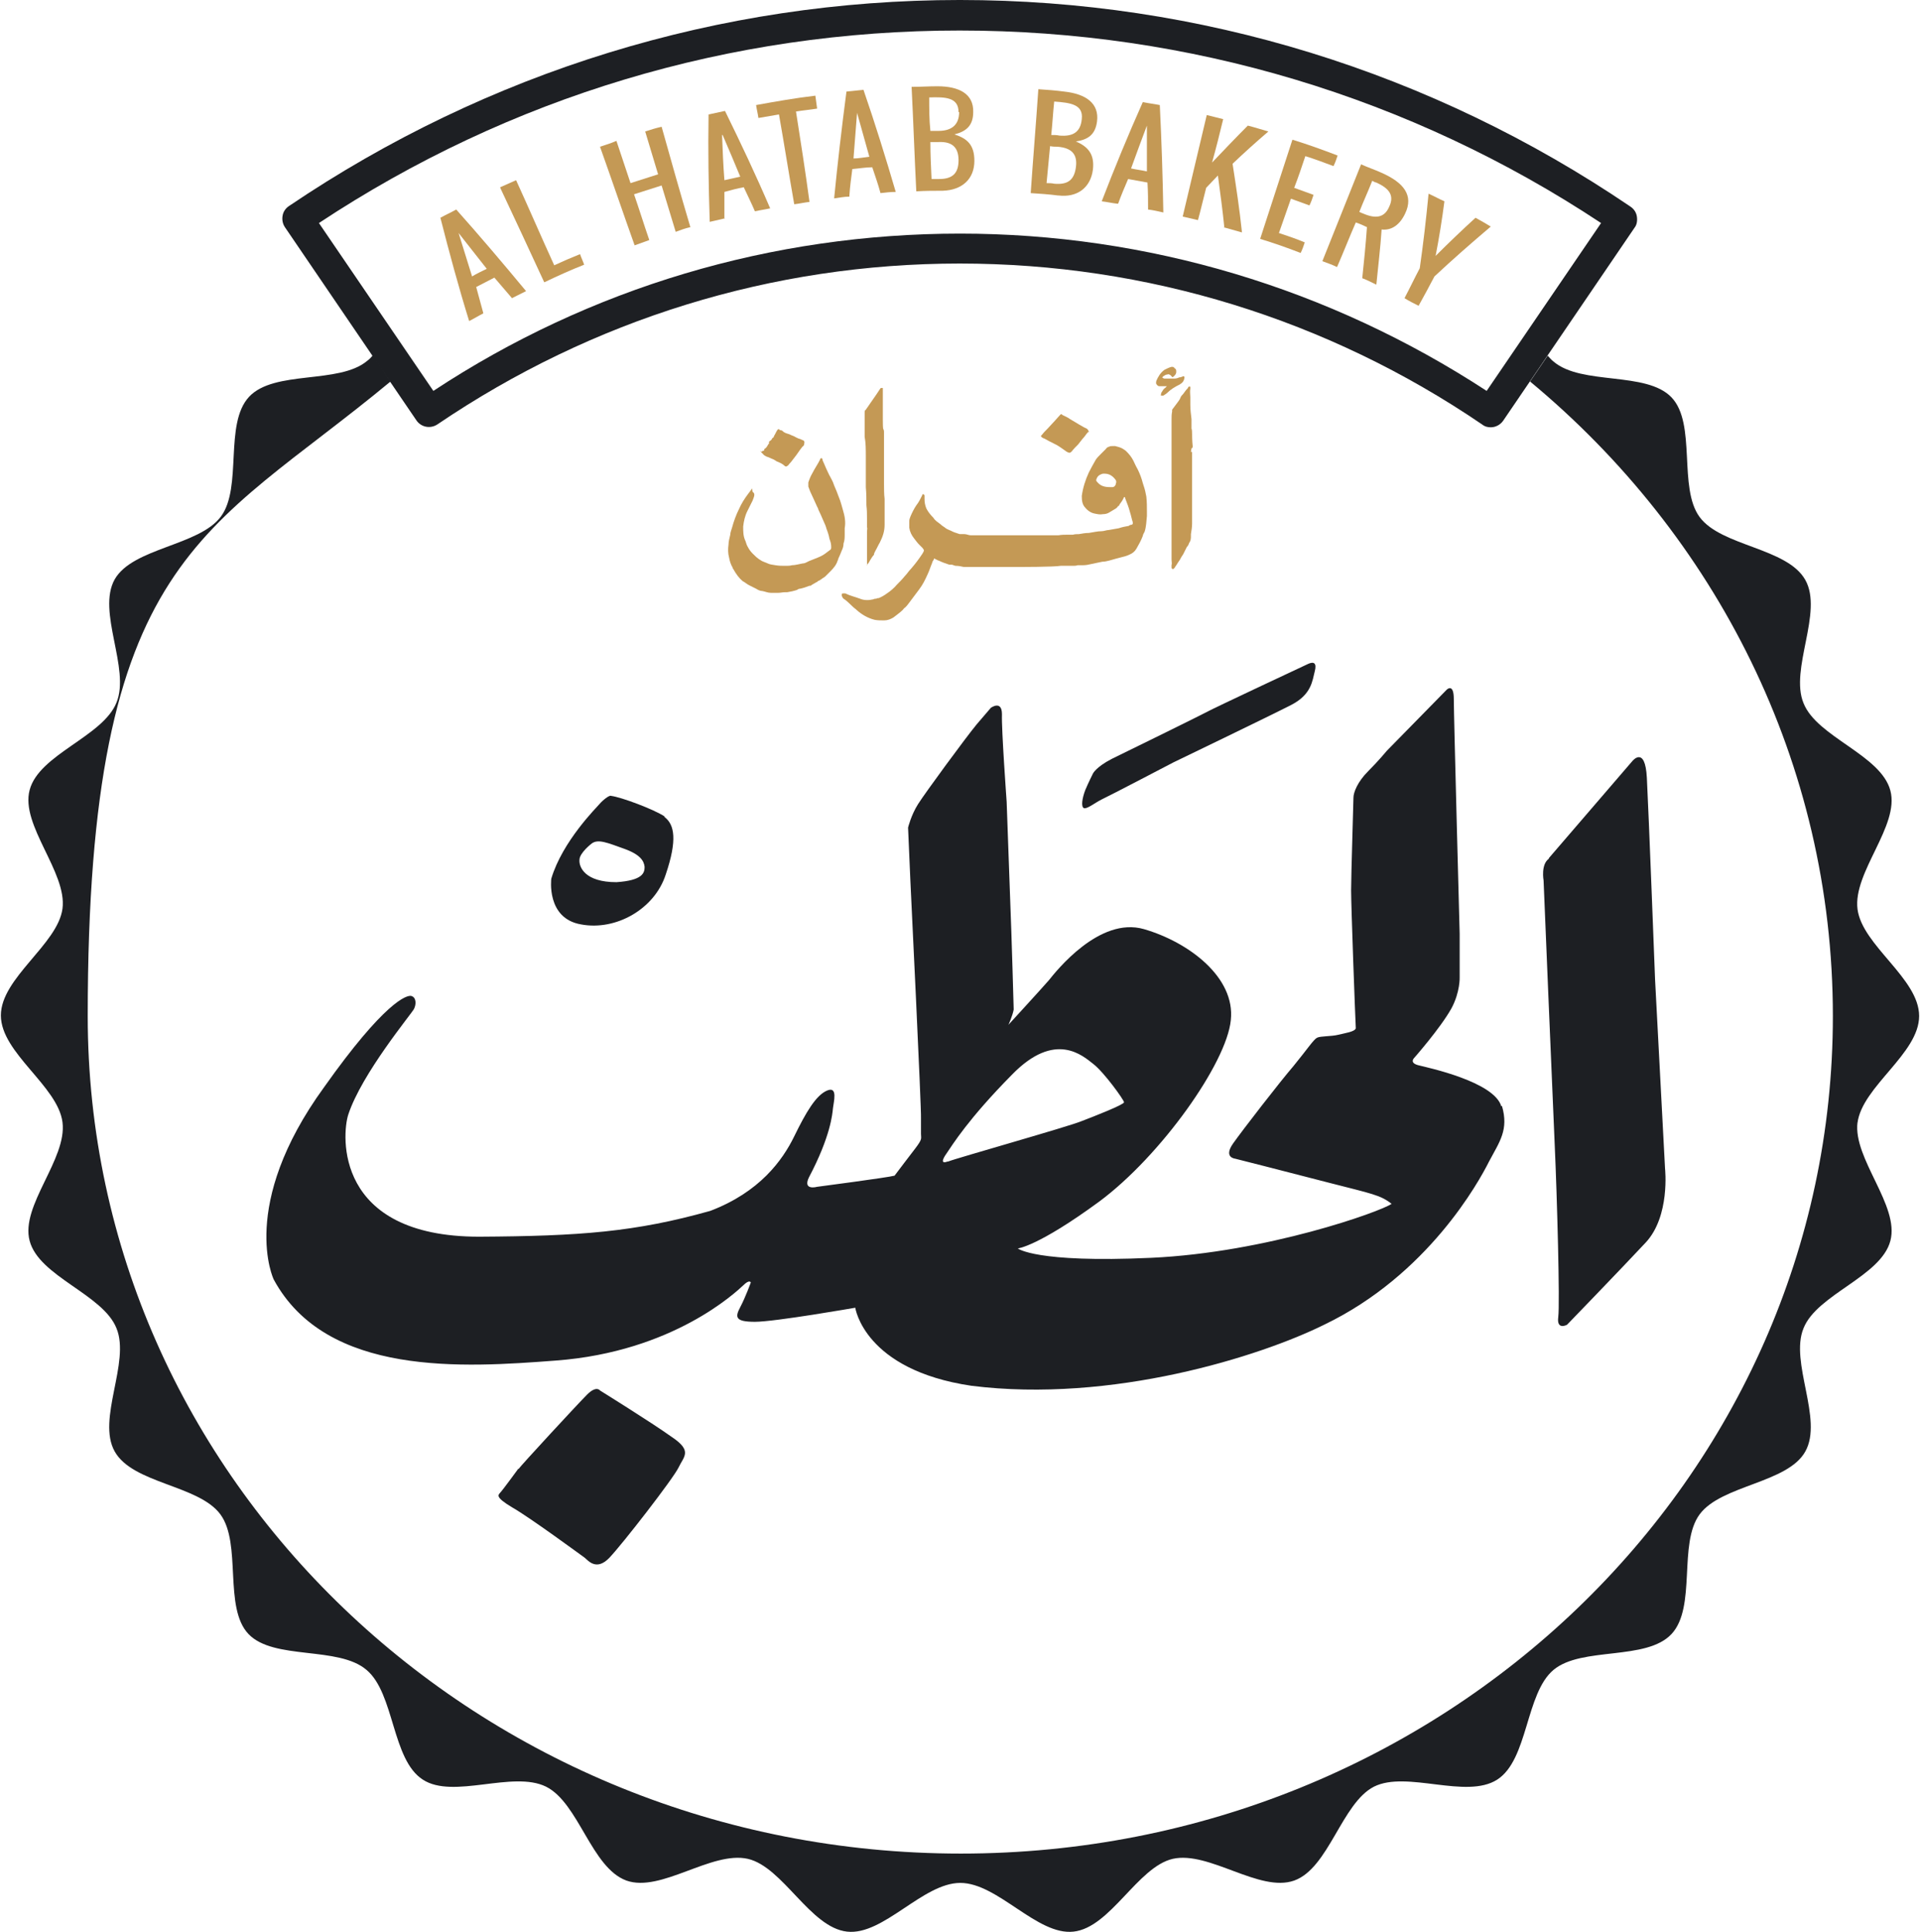
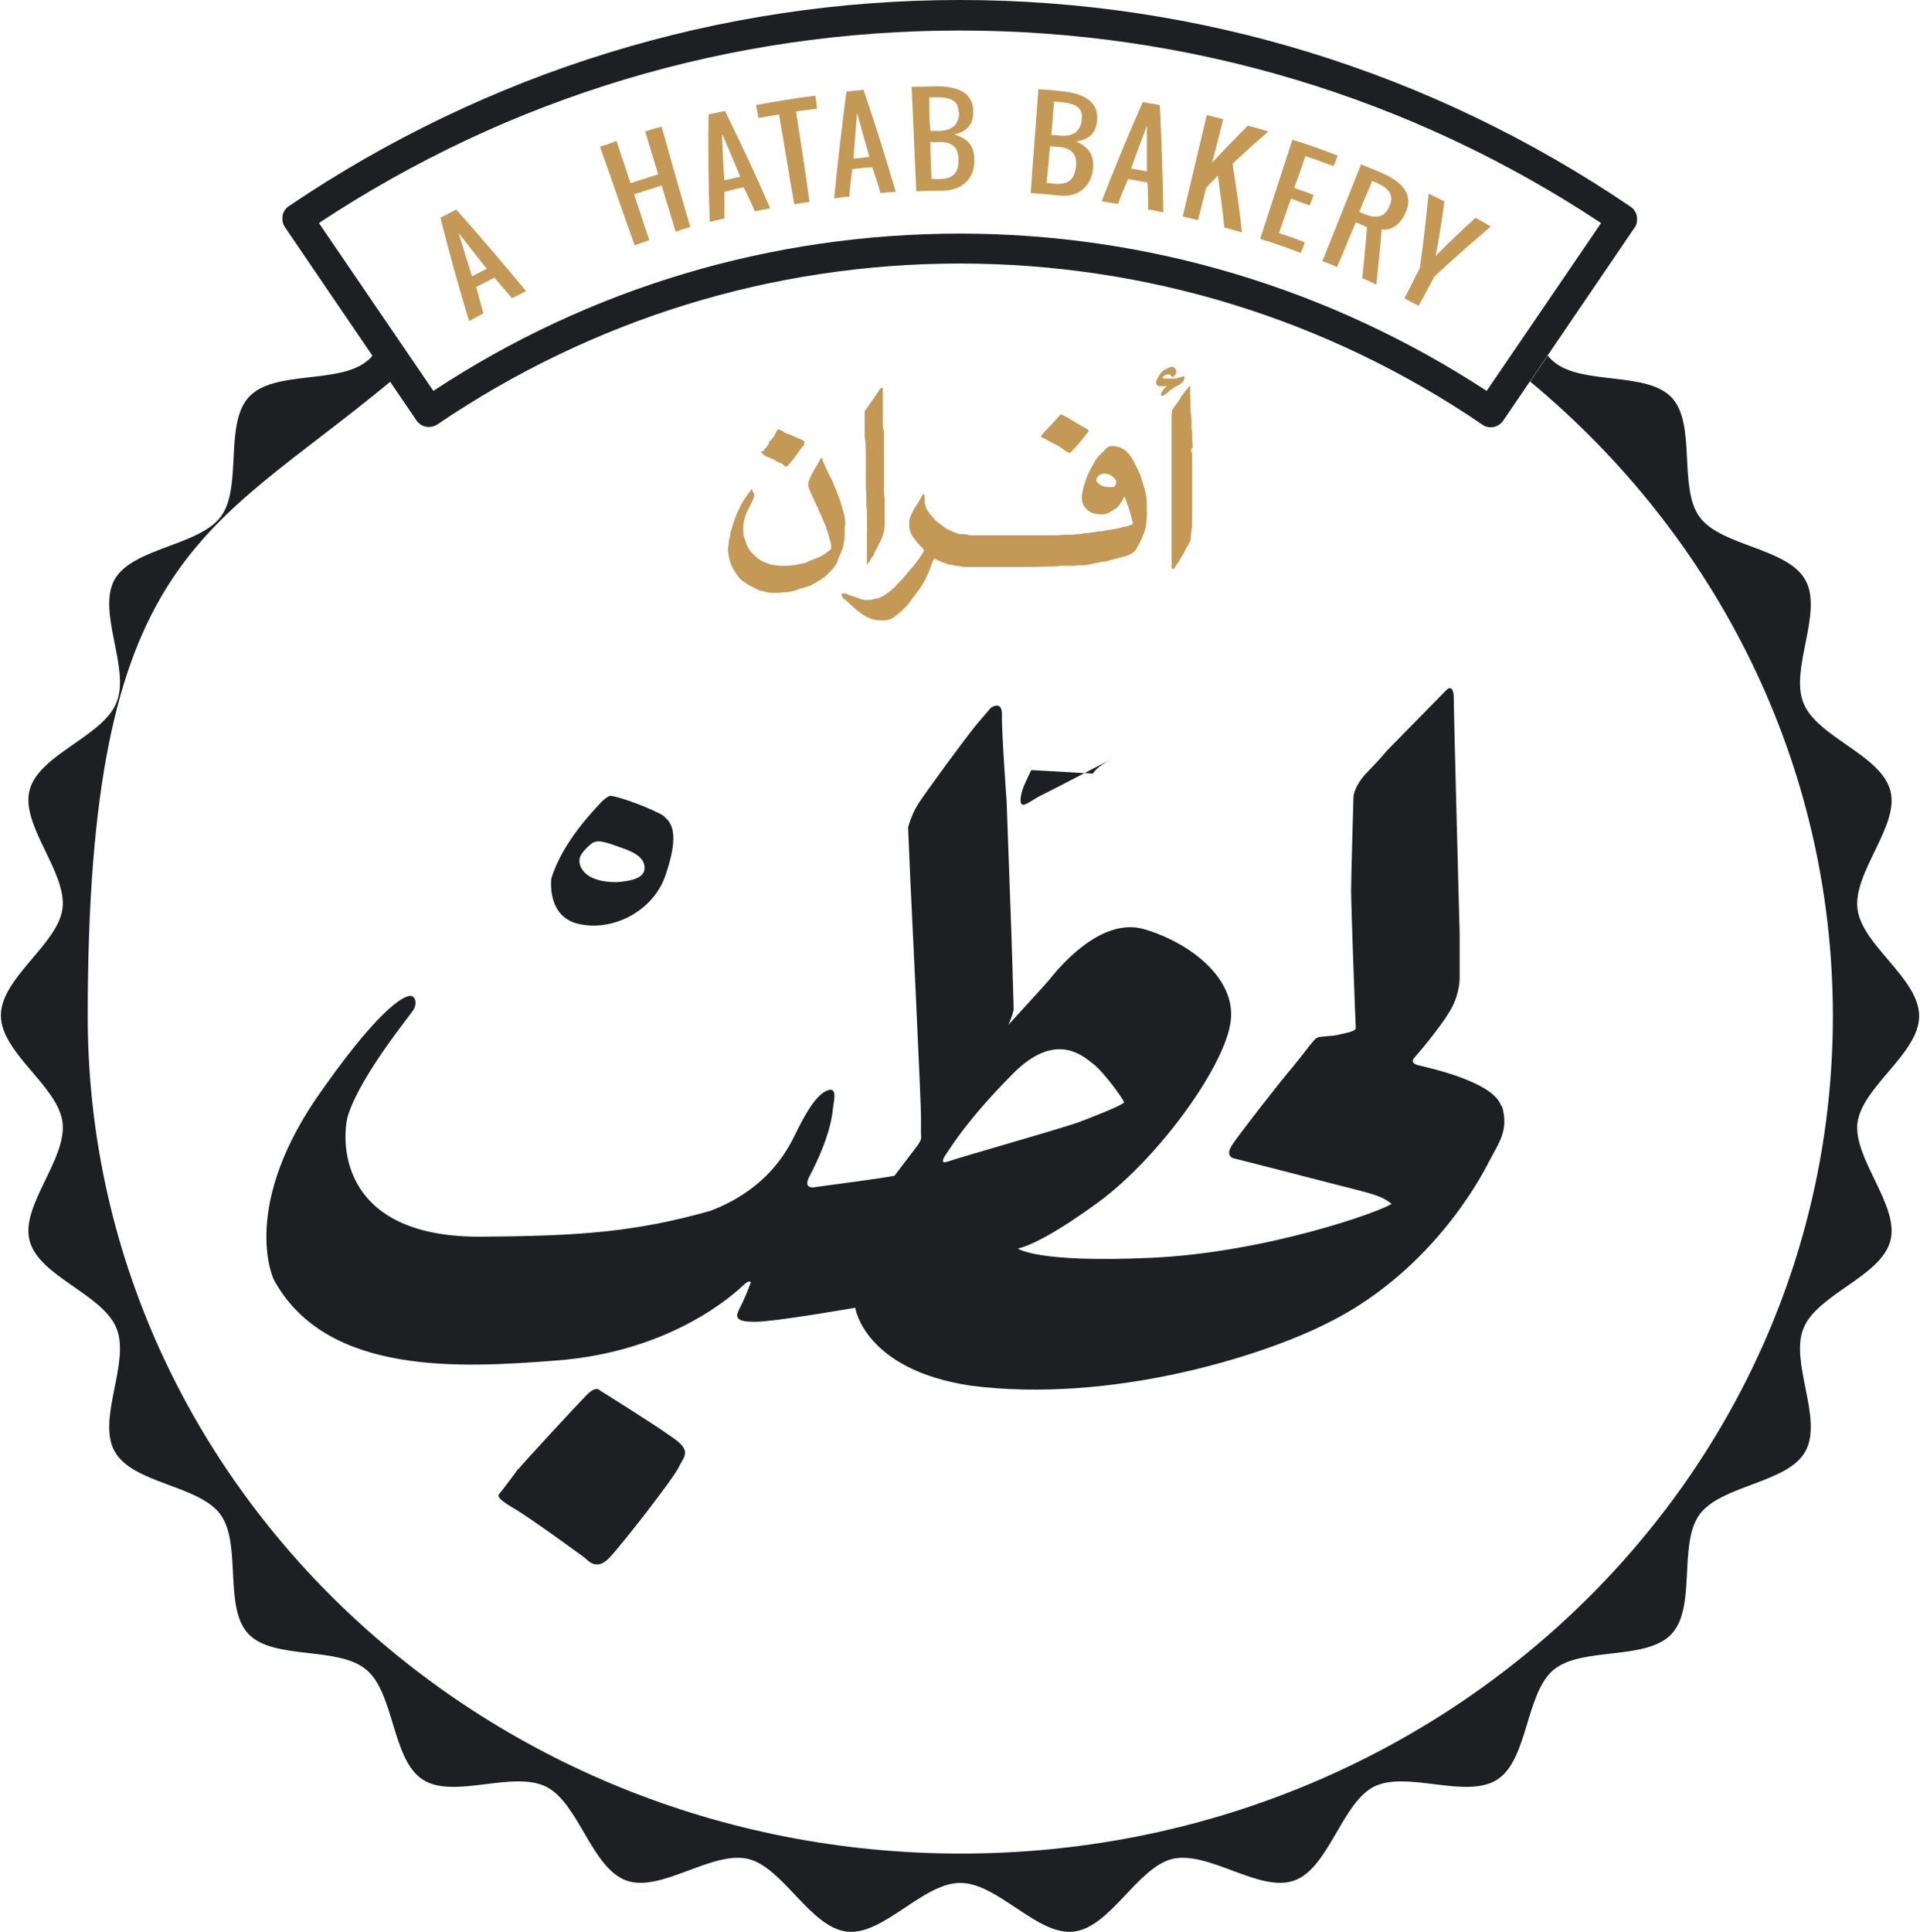
<svg xmlns="http://www.w3.org/2000/svg" viewBox="-.15 0 327.198 329.2">
  <g fill="#1D1F23">
-     <path d="M263.8 146.2l14.2-16.5s2.2-2.8 2.5 2.8c.3 5.6 1.4 34.4 1.4 34.4l1.7 32.2s.9 8.1-3.3 12.6 -13.4 14-13.4 14 -1.8 1-1.5-1.3c.3-2.3-.2-20.5-.6-29.3 -.4-8.8-1.9-45.1-1.9-45.1s-.5-2.7.9-3.7" />
    <path d="M88.2 250.2s-2.7 3.7-3.1 4.1c-.3.4-1 .7 2 2.5 3 1.7 11.7 8.1 12.4 8.6 .6.5 2 2.3 4.2 0s10.9-13.5 11.8-15.4c.9-1.9 2.4-2.8-1.2-5.2 -3.5-2.5-12.2-7.9-12.2-7.9s-.6-.9-2.2.7 -11.4 12.2-11.7 12.7" />
    <path d="M104.9 150.3c-5.4 0-6.4-2.6-6.3-3.8 0-1.2 2.1-2.8 2.1-2.8 1.1-.8 2.7-.1 5.5.9s3.4 2.1 3.5 3.1c0 1-.3 2.3-4.8 2.6m8.2-11.2c-1.8-1.2-7.4-3.3-9.1-3.5 -.3-.2-1.5.8-2 1.4 -.4.5-6.3 6.3-8.2 12.7 0 0-.9 6.8 5.1 7.8 5.9 1.1 12.5-2.6 14.4-8.5 2-5.9 1.5-8.5-.2-9.8" />
-     <path d="M186.1 131.8s.5-1.1 3.2-2.5c2.7-1.3 16.1-7.9 16.6-8.2 .5-.3 16-7.6 16.9-8 .9-.4 1.5-.2 1.1 1.3 -.4 1.5-.5 3.9-4 5.7 -3.5 1.8-20.1 9.8-20.1 9.8s-10.9 5.7-12.2 6.3c-1.2.6-2.4 1.6-3 1.5 -.6-.2-.3-1.8.2-3.1 .5-1.2 1.3-2.8 1.3-2.8" />
+     <path d="M186.1 131.8s.5-1.1 3.2-2.5s-10.9 5.7-12.2 6.3c-1.2.6-2.4 1.6-3 1.5 -.6-.2-.3-1.8.2-3.1 .5-1.2 1.3-2.8 1.3-2.8" />
    <path d="M161.3 197.9c-1.6.6-.2-1.3-.2-1.3 1.1-1.6 3.7-5.9 11.2-13.5 7.4-7.6 12.1-3.2 13.9-1.8 1.8 1.4 5.2 6.1 5.2 6.5 0 .4-5.1 2.4-7.2 3.2 -2.1.9-21.3 6.3-22.8 6.9m94.3-9.4c-1.2-4.2-12.5-6.6-14.1-7 -1.6-.4-.8-1.2-.8-1.2s4.5-5.1 6.4-8.5c1.5-2.8 1.4-5.3 1.4-5.3v-7.4s-1-37.2-1-40c0-2.8-1.2-1.6-1.2-1.6l-10.2 10.4s-1.4 1.7-3.2 3.5c-1.8 1.8-2.5 3.6-2.5 4.5 0 .9-.4 13.1-.4 15.8 0 2.7.7 21.7.8 23.5 -.2.6-1.8.8-3 1.1 -1.2.3-3 .2-3.6.5 -.6.3-1.7 2-4 4.8 -2.4 2.8-8.6 10.8-10.3 13.2 -1.7 2.4.3 2.6.3 2.6s8.7 2.2 16 4.1c7.4 1.9 8.8 2.1 10.7 3.6 -1.8 1.3-21.3 8.3-41 9.2 -19.7.9-22.7-1.6-22.7-1.6s3.4-.3 13.9-8c10.5-7.8 21.7-23.6 22.4-30.9 .8-7.3-7.2-13.3-14.8-15.5 -7.6-2.2-15 7.2-16.2 8.7 -1.3 1.5-6.9 7.6-6.9 7.6s.7-1.5.9-2.6c0-.9-.4-13.2-.4-13.2l-.8-22.2s-.9-12.4-.8-14.9c0-2.5-1.9-1.1-1.9-1.1s-.5.6-2.4 2.8c-1.9 2.3-8.8 11.7-10 13.6 -1.2 1.9-1.7 4-1.7 4l.4 9.2s1.9 39.1 1.8 40.3c0 1.1 0 2.1 0 2.7 0 .8.3.8-1 2.5s-2.3 3-3.5 4.6c-1 .3-13.2 1.9-13.2 1.9s-2.5.7-1.4-1.6c3.7-7 4-10.8 4.1-11.8 .1-1 .9-3.8-1-3 -1.9.8-3.6 3.7-5.6 7.8 -2 4.1-5.9 9.5-14.3 12.7 -12.8 3.6-22.2 4.3-39.4 4.4 -24.7 0-23.4-17.4-22.3-20.8 2.3-7 10.8-17.2 11.2-18 .4-.8.4-1.9-.4-2.2 -.8-.3-4.7 1.1-14.9 15.5 -14.7 20.2-8.6 32.8-8.6 32.8 9 16.6 32.4 15 48.1 13.8 20-1.5 30.7-11.7 31.9-12.8 1.1-1.1 1.3-.5 1.3-.5s-.9 2.5-1.8 4.2c-.9 1.7-.9 2.5 2.5 2.5s17.1-2.4 17.1-2.4 1.5 10.6 19.8 13.3c23.9 3 49.2-5 60.1-10.4 17.7-8.5 26.4-24.4 28.1-27.8 1.8-3.4 3.4-5.4 2.2-9.5" />
    <path d="M163.4 39.8c32 0 63 9.3 89.8 26.8L272.7 38C240.2 16.5 202.5 5.2 163.4 5.2 124.3 5.19 86.7 16.5 54.2 38l19.5 28.6c26.7-17.6 57.7-26.8 89.8-26.8m90.4 33c-.5 0-1-.1-1.5-.5 -26.3-17.9-57.1-27.4-89-27.4s-62.6 9.5-89 27.4c-1.2.8-2.8.5-3.6-.7L48.4 38.7c-.4-.6-.5-1.3-.4-1.9 .1-.7.5-1.3 1.1-1.7C83 12.2 122.5-.001 163.4-.001c40.9 0 80.4 12.2 114.3 35.2 .6.4 1 1 1.1 1.7 .1.7 0 1.4-.4 1.9L256 71.7c-.5.7-1.3 1.1-2.1 1.1" />
  </g>
  <g fill="#C49955">
    <path d="M128.1 83.8c.2.1.3.3.3.5 0 .3-.2.7-.3 1 -.3.6-.6 1.2-.9 1.8 -.4.8-.6 1.7-.7 2.6 0 .9 0 1.7.4 2.5 .1.3.2.7.4 1 .2.4.5.8.8 1.1 .4.4.8.8 1.3 1.1 .4.3.9.4 1.3.6 .4.2.8.2 1.3.3 .6.1 1.1.1 1.7.1 .4 0 .8 0 1.1-.1 .6 0 1.2-.2 1.8-.3 .4 0 .7-.2 1.1-.4 .5-.2 1-.4 1.5-.6 .5-.2.9-.4 1.3-.7 .3-.2.5-.4.8-.6 .2-.1.2-.3.2-.5 0-.5-.1-.9-.3-1.4 -.1-.6-.3-1.2-.5-1.7 -.1-.4-.3-.9-.5-1.3 -.3-.7-.6-1.4-.9-2 0-.2-.2-.4-.3-.7 -.2-.4-.3-.7-.5-1.1 -.2-.4-.4-.9-.6-1.3 -.1-.3-.2-.5-.3-.8 0-.2 0-.4 0-.7 .2-.6.4-1.1.7-1.6 .4-.8.9-1.5 1.3-2.3 0 0 0 0 0-.1 .2-.2.3-.2.4 0 0 .2.1.4.2.6 .3.7.6 1.4.9 2 .3.6.7 1.2.9 1.9 .3.7.6 1.4.8 2 .3.7.5 1.5.7 2.2 .3 1 .5 2 .3 3.1 0 .3 0 .7 0 1 0 .5 0 1.1-.2 1.6 0 .4-.1.8-.3 1.2 -.2.5-.4 1-.6 1.4 0 0 0 .2-.1.3 -.2.7-.7 1.3-1.2 1.8 -.3.3-.6.6-.9.9 -.2.2-.5.3-.7.5 0 0-.2.1-.3.2 -.2 0-.3.2-.5.3 0 0-.1 0-.2.1 -.3.2-.6.3-.8.5 0 0-.1 0-.2 0 -.5.2-1.1.4-1.6.5 -.2 0-.4.1-.5.2 -.6.2-1.1.3-1.7.4 -.1 0-.2 0-.4 0 -.4 0-.7.1-1.1.1 -.3 0-.5 0-.8 0 -.1 0-.3 0-.5 0 -.5 0-.9-.2-1.4-.3 -.4 0-.8-.2-1.1-.4 -.4-.2-.8-.4-1.2-.6 -.4-.2-.7-.5-1.1-.7 -.6-.5-1.1-1.2-1.5-1.9 0-.1-.2-.2-.2-.4 -.3-.5-.5-1.1-.6-1.7 -.2-.7-.2-1.5-.1-2.2 0-.6.2-1.2.3-1.7 0-.4.2-.8.3-1.2 .3-1.1.7-2.2 1.2-3.2 .4-.9.9-1.7 1.5-2.5 .2-.3.5-.6.7-1 0 0 0 0 0 0" />
    <path d="M202.8 77s.1 0 .1 0h.1c0 .4 0 .8 0 1.2 0 .7 0 1.3 0 2 0 .5 0 1 0 1.6 0 .6 0 1.1 0 1.7 0 .6 0 .1 0 .1s0 0 0 .1c0 0 0 0 0 .1 0 .3 0 .6 0 .9 0 .3 0 .6 0 .9 0 .4 0 .9 0 1.3s0 .7 0 1c0 .4 0 .9 0 1.3 0 .6-.1 1.2-.2 1.8 0 0 0 .2 0 .3 0 .4 0 .8-.3 1.2 -.1.3-.2.5-.4.7 -.2.4-.4.8-.6 1.2 -.2.3-.4.6-.6 1 -.3.4-.5.8-.8 1.2 0 .1-.2.2-.2.3 0 0-.2.1-.3 0 -.1 0-.1-.2-.1-.3 0 0 0-.2 0-.3 .1-.3 0-.6 0-1s0-.9 0-1.3 0-.5 0-.8c0 0 0-.2 0-.3 0 0 0 0 0 0 0-.7 0-1.4 0-2.1 0-.7 0-1.5 0-2.2 0-.5 0-1 0-1.5 0-.6 0-1.2 0-1.8 0-.1 0-.3 0-.4 0-.4 0-.7 0-1.1 0-.2 0-.3 0-.5s0-.4 0-.6c0-.2 0-.4 0-.6 0-.2 0-.4 0-.6 0-.2 0-.4 0-.6 0-.7 0-1.4 0-2.2 0-.6 0-1.2 0-1.8 0-1.1 0-2.2 0-3.3 0-1.1 0 1.2 0 0 0-.7 0-1.4 0-2.1 0-.5 0-.9.1-1.4 0 0 0-.2 0-.3 .3-.4.6-.8.9-1.2 .2-.3.4-.5.5-.8 .1-.3.3-.5.5-.7 .2-.3.5-.7.8-1 0 0 0-.1.1-.2s.3 0 .3 0c0 .1 0 .2 0 .3 -.1.5 0 1 0 1.5 0 .4 0 .7 0 1.1v.2c0 .8.1 1.6.2 2.4 0 .8 0 1.5 0 2.3 0 1 0-1.4.1-.4 0 .9 0 1.8.1 2.7 0 .2 0 .3-.2.4" />
    <path d="M147.7 96.2c-.1-.1-.1-.2-.1-.4 0-.3 0-.5 0-.7 0-.5 0-.9 0-1.4 0-.5 0-1.1 0-1.7 0-.5 0-.9 0-1.3 0 0 0-.1 0-.2 0-.2.1-.5 0-.7 0-.2 0-.4 0-.7 0-.2 0-.5 0-.7 0-.8 0-1.5-.1-2.3 0-1 0-2-.1-3.1 0-1.1 0-2.3 0-3.4 0-.6 0-1.3 0-1.9 0-1.1 0-2.2-.2-3.3 0-.7 0 1.9 0 1.2s0-1.5 0-2.2c0-.8 0-1.5 0-2.3 0-.1 0-.2 0-.4 0-.1 0-.3 0-.4 0-.2 0-.4.2-.5 .6-.9 1.2-1.7 1.8-2.6 .2-.3.4-.6.6-.9 0 0 .1-.2.2-.2 0 0 .2 0 .3 0 0 0 0 .2 0 .3 0 .9 0 1.7 0 2.6 0 .8 0 1.6 0 2.5 0 .7 0 1.3.1 1.9 0 1.1 0-1.2.1 0 0 .5 0 1 0 1.5 0 .7 0 1.5 0 2.2 0 1.1 0 2.2 0 3.3 0 .7 0 1.4 0 2.1 0 .8 0 1.7.1 2.5 0 .4 0 .9 0 1.3 0 1 0 2 0 3.1s-.3 2-.8 3c-.3.5-.5 1-.8 1.5 0 .1-.2.3-.2.5 0 0 0 0 0 .1 -.3.3-.5.7-.7 1 -.1.2-.2.4-.4.6 0 0-.1.1-.2.2" />
    <path d="M185.3 73.5s0 .2-.2.3c-.3.4-.5.7-.8 1 -.2.3-.5.6-.7.9 -.4.4-.8.8-1.1 1.2 -.3.3-.4.3-.8.1 0 0-.2-.1-.3-.2 -.6-.4-1.2-.9-1.9-1.2 -.6-.3-1.2-.6-1.7-.9 -.1 0-.3-.1-.4-.2 -.2-.1-.2-.3 0-.4 .3-.4.6-.7 1-1.1 .4-.4.8-.9 1.2-1.3 .3-.3.6-.7.9-1 .2-.2.2-.2.4 0 .4.2.9.4 1.3.7 .5.3 1 .6 1.5.9 .4.2.8.5 1.3.7 .2.1.3.3.4.5 0 0 0 0 0 .2" />
    <path d="M131.2 75.3s0 0 0 0 0 0 .1-.1c0 0 0 0 0 0s0 0-.1.1m-1.5 1.7s0-.2.2-.2 .2-.1.2-.3c0 0 0 0 0 0 .2-.1.4-.3.5-.5 .1-.1.1-.3.3-.4 0 0 0-.1 0-.2s0-.2.2-.3c.2-.1.3-.3.4-.5 0 0 0 0 0 0 .2 0 .2-.2.3-.4 .2-.3.3-.6.5-.9 0 0 .1-.2.3-.2 0 .1.2.2.3.2 .2 0 .3.1.5.3 .3.2.7.3 1 .4 .2.1.4.2.7.3 .4.2.7.4 1.1.5 0 0 .1 0 .2.1 0 0 .2 0 .2.1 .3 0 .4.3.3.6 0 .2-.1.4-.3.5 -.5.6-.9 1.3-1.4 1.9 -.3.4-.6.8-.9 1.1 0 .1-.2.2-.3.3 -.1.1-.3.1-.4 0 -.4-.4-.9-.6-1.4-.8 -.2-.1-.4-.3-.7-.4 -.3-.1-.6-.3-1-.4 -.2-.1-.4-.2-.6-.4 0 0 0-.1-.2-.2 -.1-.1-.2-.3-.3-.4" />
    <path d="M198.7 65.8c-.1 0-.2 0-.4 0 -.3 0-.6 0-.9 0 -.2 0-.4-.2-.5-.4 -.1-.1 0-.3 0-.5 .3-.7.7-1.4 1.4-1.9 .4-.2.8-.4 1.2-.5 .2 0 .3 0 .4.1 0 0 .1.1.2.2 .2.1.2.3.2.6s-.2.5-.4.7c-.2.2-.3.2-.4 0 0 0-.1-.1-.2-.2 -.2-.1-.3-.2-.5-.1 -.3 0-.5.2-.7.3 0 0-.1.1-.2.2 .1.1.3.2.4.2 .5 0 1 0 1.5 0 .3 0 .6 0 1-.2 .2 0 .5-.1.7-.2 .1 0 .2 0 .2.2 0 0 0 0 0 .1 -.1.5-.3.8-.8 1.1 -.8.4-1.5.8-2.1 1.4 -.2.2-.4.3-.7.5 0 0-.1 0-.2 0 -.2 0-.3 0-.2-.2 0-.2.1-.4.2-.5 .1-.2.3-.5.5-.6 0 0 .1-.1.2-.2 0 0 0 0 0 0" />
    <path d="M190 82.5c-.1.3-.3.5-.6.5 -.9 0-1.8 0-2.5-.8 -.3-.3-.3-.4-.1-.8 .2-.4.6-.6 1-.7 0 0 .2 0 .3 0 .8 0 1.4.4 1.9 1.1 .1.2.1.4 0 .6m5.1 1.7c-.1-.6-.3-1.2-.5-1.8 -.2-.8-.5-1.6-.9-2.4 -.3-.5-.5-1-.7-1.4 -.3-.6-.7-1.1-1.2-1.6 -.2-.2-.4-.3-.7-.5 -.4-.2-.8-.3-1.2-.4 -.2 0-.4 0-.5 0 -.2 0-.4 0-.5.1 -.2 0-.5.2-.6.4 -.3.3-.6.6-.9.9 -.3.3-.6.6-.8.9 -.4.7-.8 1.4-1.2 2.2 -.6 1.3-1 2.6-1.2 4 0 .8.1 1.5.6 2 .4.5 1 .9 1.6 1 .5.1.9.2 1.4.1 .4 0 .8-.1 1.1-.3 .3-.2.7-.4 1-.6 .2-.1.4-.3.5-.5 0 0 0 0 0 0 .1 0 .2 0 .2-.2 .3-.4.6-.8.8-1.3v0c.2 0 .2 0 .2.2 .3.8.6 1.5.8 2.3 .2.6.3 1.2.5 1.8 0 .3 0 .3-.2.4 -.2 0-.4.1-.5.2 -.6.1-1.1.2-1.7.4 -.6.1-1.1.2-1.7.3 -.4 0-.8.2-1.2.2 -.7 0-1.5.2-2.2.3 -.6 0-1.1.1-1.7.2 -.3 0-.7 0-1 .1 -.3 0-.6 0-.9 0 -.5 0-1 0-1.6.1 -.2 0-.5 0-.7 0 -.3 0-.6 0-.9 0 -.1 0-.3 0-.4 0 -.3 0-5.3 0-5.6 0 -.2 0-.3 0-.5 0 -.4 0-3.8 0-4.2 0 -.5 0-1 0-1.5 0 -.2 0-.4 0-.5 0v0c-.2 0-.4 0-.6 0 -.4 0-.7-.2-1.1-.2 0 0-.1 0-.2 0s-.2 0-.3 0c0 0-.2 0-.3 0 -.3-.1-.6-.2-.9-.3 -.3-.1-.6-.3-.9-.4 -.2-.1-.5-.2-.7-.4 -.3-.2-.6-.4-.8-.6 -.4-.3-.9-.6-1.2-1.1v0c-.5-.5-.9-1-1.2-1.6 -.2-.5-.3-1-.3-1.6 0-.2 0-.3 0-.5 0-.1 0-.2-.2-.3 -.2 0-.2.1-.2.2 -.3.6-.6 1.2-1 1.7 -.4.6-.7 1.2-1 1.9 -.1.3-.2.5-.2.8 0 .4 0 .7 0 1.1 .1.7.4 1.3.8 1.8 .3.4.6.8.9 1.1 .2.2.4.4.6.6 0 0 .1.2.2.3 0 .3-.2.5-.3.7 -.6.9-1.2 1.7-1.9 2.5 -.4.4-.7.9-1.1 1.3 -.4.5-.9 1-1.3 1.4 -.5.6-1.1 1.1-1.7 1.5 -.4.3-.9.6-1.4.8 -.1 0-.3 0-.4.1 -.2 0-.3 0-.5.1 -.8.2-1.6.2-2.3-.1 -.8-.3-1.7-.5-2.5-.9 -.1 0-.3 0-.4 0 -.2 0-.2.1-.2.3 0 .1 0 .2.1.3 0 .1.1.2.2.3 .8.5 1.4 1.3 2.1 1.8 0 0 0 0 .1.1 .9.8 1.9 1.4 3.1 1.7 .5.1 1.1.1 1.6.1 .6 0 1.1-.2 1.6-.5 .5-.4 1.1-.8 1.6-1.3 .1-.1.2-.3.4-.4 .2-.2.4-.4.6-.7 .6-.8 1.2-1.6 1.8-2.4 .6-.8 1-1.6 1.4-2.5 .3-.6.5-1.3.8-2 0-.2.2-.4.3-.6 0-.2.1-.2.3 0 .2 0 .3.2.5.2 .6.3 1.2.5 1.8.7 0 0 0 0 .1 0s.2 0 .3 0c.2 0 .5.2.7.2 .5 0 1 .1 1.4.2 .1 0 .2 0 .4 0 .4 0 .7 0 1.1 0 .2 0 .5 0 .7 0 .2 0 .4 0 .6 0 .5 0 1 0 1.5 0 .3 0 3.8 0 4.1 0 1.1 0 7 0 8.1-.2 .2 0 .3 0 .5 0 .6 0 1.1 0 1.6 0 .3 0 .5 0 .8-.1 .3 0 .6 0 .9 0 .5 0 1-.1 1.4-.2 .6-.1 1.3-.3 1.9-.4 .4 0 .8-.1 1.2-.2 .7-.2 1.4-.4 2.2-.6 .4-.1.8-.2 1.2-.4 .5-.2.9-.5 1.2-1 .4-.7.8-1.4 1.1-2.2 0-.2.2-.5.3-.7 .3-.9.3-1.8.4-2.7 0-.2 0-.5 0-.7 0-.9 0-1.7-.1-2.6" />
    <path d="M131.2 75.3s0 0 0-.1c0 0 0 0 0 0s0 0 0 .1c0 0 0 0 0 0" />
  </g>
  <path fill="#1D1F23" d="M316.4 191.3c.8-6.2 10.5-11.8 10.5-18.2 0-6.4-9.7-12-10.5-18.2 -.8-6.3 7.2-14.2 5.6-20.2 -1.6-6.1-12.5-9.1-14.8-14.9 -2.4-5.8 3.4-15.5.3-21s-14.3-5.7-18-10.7c-3.7-5-.5-15.9-4.8-20.4 -4.3-4.5-15.3-2-20.1-6.1 -.4-.3-.7-.7-1-1l-3 4.4c31.6 26.2 51.6 64.9 51.6 108.1 0 78.8-66.5 142.7-148.6 142.7s-148.8-63.9-148.8-142.7c0-78.8 20-81.9 51.6-108.1l-3-4.5c-.3.4-.6.7-1 1 -4.8 4-15.8 1.5-20.1 6.1C38 72.2 41.2 83 37.5 88c-3.7 5-15 5.3-18.1 10.7 -3.1 5.5 2.7 15.2.3 21 -2.3 5.8-13.2 8.8-14.8 14.9 -1.6 6 6.4 14 5.6 20.2 -.8 6.1-10.5 11.8-10.5 18.2 0 6.4 9.7 12 10.5 18.2 .8 6.3-7.2 14.2-5.6 20.2 1.6 6.1 12.5 9.1 14.8 14.9 2.4 5.8-3.4 15.5-.3 21s14.3 5.7 18 10.7c3.7 5 .5 15.9 4.8 20.4 4.3 4.5 15.3 2 20.1 6.1 4.8 4 4.3 15.3 9.6 18.7 5.2 3.4 15.3-1.6 21 1.2 5.6 2.8 7.7 13.8 13.7 16 5.9 2.1 14.5-5.1 20.7-3.7 6 1.4 10.6 11.7 16.9 12.4 6.2.7 12.9-8.3 19.3-8.3s13.1 9 19.3 8.3c6.3-.7 10.9-11 16.9-12.4 6.2-1.4 14.8 5.8 20.7 3.7 5.9-2.1 8.1-13.2 13.6-16 5.6-2.8 15.7 2.2 21-1.2 5.3-3.4 4.8-14.7 9.6-18.7s15.8-1.5 20.1-6.1c4.3-4.6 1.1-15.4 4.8-20.4 3.7-5 15-5.3 18-10.7 3.1-5.5-2.7-15.2-.3-21 2.3-5.8 13.2-8.8 14.8-14.9 1.6-6-6.4-14-5.6-20.2" />
  <g fill="#C49955">
    <path d="M78 39.7c.8 2.5 1.5 4.9 2.3 7.4 .8-.5 1.7-.9 2.5-1.3 -1.6-2-3.2-4.1-4.8-6.1m4.2 13.7c-.8.4-1.6.9-2.4 1.3 -1.8-5.8-3.4-11.7-4.9-17.6 .9-.5 1.8-.9 2.7-1.4 4.1 4.6 8 9.2 11.9 13.9 -.8.4-1.6.8-2.4 1.2 -1-1.2-2-2.3-3-3.5 -1 .5-2.1 1.1-3.1 1.6 .4 1.5.8 2.9 1.2 4.4" />
-     <path d="M85.1 31.9c.9-.4 1.8-.8 2.7-1.2 2.2 4.8 4.3 9.7 6.5 14.5 1.5-.7 2.9-1.3 4.4-1.9 .2.6.5 1.2.7 1.8 -2.3.9-4.5 1.9-6.8 3 -2.5-5.4-5-10.8-7.5-16.1" />
    <path d="M107.9 33.1c.9 2.6 1.7 5.2 2.6 7.8 -.8.3-1.7.6-2.5.9 -2-5.6-3.9-11.2-5.9-16.8 .9-.3 1.9-.6 2.8-1 .8 2.4 1.6 4.8 2.4 7.2 1.6-.5 3.1-1 4.7-1.5 -.7-2.4-1.5-4.9-2.2-7.3 .9-.3 1.9-.6 2.8-.8 1.6 5.7 3.2 11.4 4.9 17.1 -.9.2-1.7.5-2.5.8 -.8-2.6-1.6-5.3-2.4-7.9 -1.6.5-3.1 1-4.7 1.5" />
    <path d="M122.9 23c.1 2.6.2 5.2.4 7.7 .9-.2 1.8-.4 2.7-.6 -1-2.4-2-4.8-3-7.1m.4 14.2c-.9.2-1.7.4-2.6.6 -.2-6.1-.3-12.2-.2-18.3 .9-.2 1.9-.4 2.8-.6 2.7 5.5 5.3 11 7.7 16.6 -.9.2-1.7.3-2.6.5 -.6-1.4-1.3-2.8-1.9-4.1 -1.1.2-2.2.5-3.3.8 0 1.5 0 3 0 4.6" />
    <path d="M139.1 18.5c-1.2.2-2.4.3-3.6.5 .8 5.1 1.6 10.2 2.3 15.4 -.9.1-1.7.3-2.6.4 -.9-5.1-1.7-10.2-2.6-15.3 -1.2.2-2.4.4-3.5.6 -.1-.7-.3-1.5-.4-2.2 3.3-.6 6.7-1.2 10.1-1.6 .1.7.2 1.5.3 2.2" />
    <path d="M145.9 19.3c-.2 2.6-.4 5.1-.6 7.7 .9 0 1.8-.2 2.7-.3 -.7-2.5-1.4-5-2.1-7.5m-1.3 14.3c-.9 0-1.8.2-2.6.3 .6-6.1 1.3-12.1 2.1-18.2 1-.1 1.9-.2 2.9-.3 2 5.8 3.8 11.6 5.5 17.4 -.9 0-1.7.1-2.6.2 -.4-1.5-.9-2.9-1.4-4.4 -1.1 0-2.2.2-3.4.3 -.2 1.5-.4 3-.5 4.5" />
    <path d="M159.8 24.2c-.5 0-.9 0-1.4 0 0 2.1.1 4.2.2 6.3 .4 0 .9 0 1.3 0 2.3 0 3.3-1 3.3-3.2s-1.1-3.2-3.4-3.1m3.4-5.1c0-2.5-2.2-2.6-5-2.5 0 1.9 0 3.8.2 5.7 .5 0 .9 0 1.4 0 2.3 0 3.5-1.1 3.5-3.2m-2.7 13.4c-1.5 0-3.1 0-4.6.1 -.3-5.9-.5-11.9-.8-17.8 1.5 0 2.9-.1 4.4-.1 3.7 0 6.2 1.3 6.1 4.4 0 2.3-1.2 3.3-3.2 3.8 2.2.7 3.4 1.8 3.4 4.5 0 3.1-2.1 5-5.4 5.1" />
    <path d="M180.2 25c-.5 0-.9 0-1.4-.1 -.2 2.1-.4 4.2-.6 6.3 .4 0 .9 0 1.3.1 2.3.2 3.4-.6 3.7-2.8 .3-2.2-.7-3.3-3.1-3.5m4.1-4.7c.3-2.5-1.9-2.8-4.7-3 -.2 1.9-.3 3.8-.5 5.7 .5 0 .9 0 1.4.1 2.3.2 3.6-.6 3.8-2.8m-4.1 13c-1.5-.2-3.1-.3-4.6-.4 .4-5.9.9-11.8 1.3-17.7 1.5.1 2.9.2 4.4.4 3.7.4 6 2 5.6 5.1 -.3 2.3-1.6 3.1-3.6 3.4 2.1.9 3.2 2.2 2.9 4.8 -.4 3.1-2.7 4.8-5.9 4.4" />
    <path d="M195.3 21.4c-.9 2.4-1.8 4.8-2.7 7.3 .9.2 1.8.3 2.7.5 0-2.6 0-5.2 0-7.8m-5.1 13.3c-.9-.1-1.7-.3-2.6-.4 2.2-5.7 4.5-11.3 7-16.9 1 .2 1.9.3 2.9.5 .3 6.1.5 12.2.6 18.3 -.9-.2-1.7-.4-2.6-.5 0-1.5 0-3-.1-4.6 -1.1-.2-2.2-.4-3.3-.6 -.6 1.4-1.2 2.8-1.7 4.2" />
    <path d="M208.5 38.8c-.3-3-.7-5.9-1.1-8.9 -.7.7-1.3 1.4-2 2.1 -.5 1.9-.9 3.7-1.4 5.5 -.9-.2-1.7-.4-2.6-.6 1.4-5.8 2.7-11.5 4.1-17.3 .9.2 1.9.5 2.8.7 -.6 2.5-1.2 4.9-1.9 7.4 2-2.1 4-4.2 6.1-6.3 1.2.3 2.4.7 3.5 1 -2.1 1.8-4.1 3.6-6.1 5.5 .6 3.9 1.2 7.8 1.6 11.7 -1.1-.3-2.1-.6-3.2-.9" />
    <path d="M219.9 33.7c-.7 2-1.4 4-2.1 6 1.5.5 3 1 4.4 1.6 -.2.6-.4 1.2-.7 1.8 -2.3-.9-4.6-1.7-6.9-2.4 1.8-5.6 3.7-11.3 5.5-16.9 2.6.8 5.1 1.7 7.7 2.7 -.2.6-.4 1.2-.7 1.8 -1.6-.6-3.2-1.2-4.8-1.7 -.6 1.8-1.2 3.6-1.9 5.4 1.1.4 2.2.8 3.3 1.2 -.2.6-.4 1.2-.7 1.8 -1.1-.4-2.2-.8-3.3-1.2" />
    <path d="M234.4 31.1c-.2 0-.5-.2-.7-.3 -.7 1.8-1.5 3.5-2.2 5.3 .2.1.4.2.7.3 2.1.9 3.6.7 4.4-1.2 .9-1.9 0-3.1-2.2-4.1m.9 8c-.2 3.1-.6 6.3-.9 9.4 -.8-.4-1.6-.8-2.4-1.1 .3-2.9.6-5.8.8-8.7 -.6-.3-1.3-.6-1.9-.8 -1.1 2.5-2.1 5.1-3.2 7.6 -.8-.4-1.7-.7-2.5-1 2.2-5.5 4.4-11 6.6-16.5 1.1.5 2.3.9 3.4 1.4 3.9 1.7 5.6 3.9 4.1 7 -.9 1.9-2.3 2.9-4 2.7" />
    <path d="M241.8 45.7c.6-4.2 1.1-8.5 1.5-12.7 .9.4 1.8.9 2.7 1.3 -.4 3.1-.9 6.2-1.5 9.3 2.2-2.2 4.5-4.4 6.8-6.5 .9.5 1.8 1 2.6 1.5 -3.3 2.8-6.5 5.6-9.6 8.5 -.9 1.7-1.8 3.4-2.7 5 -.8-.4-1.6-.8-2.4-1.3 .9-1.7 1.7-3.4 2.6-5.1" />
  </g>
</svg>